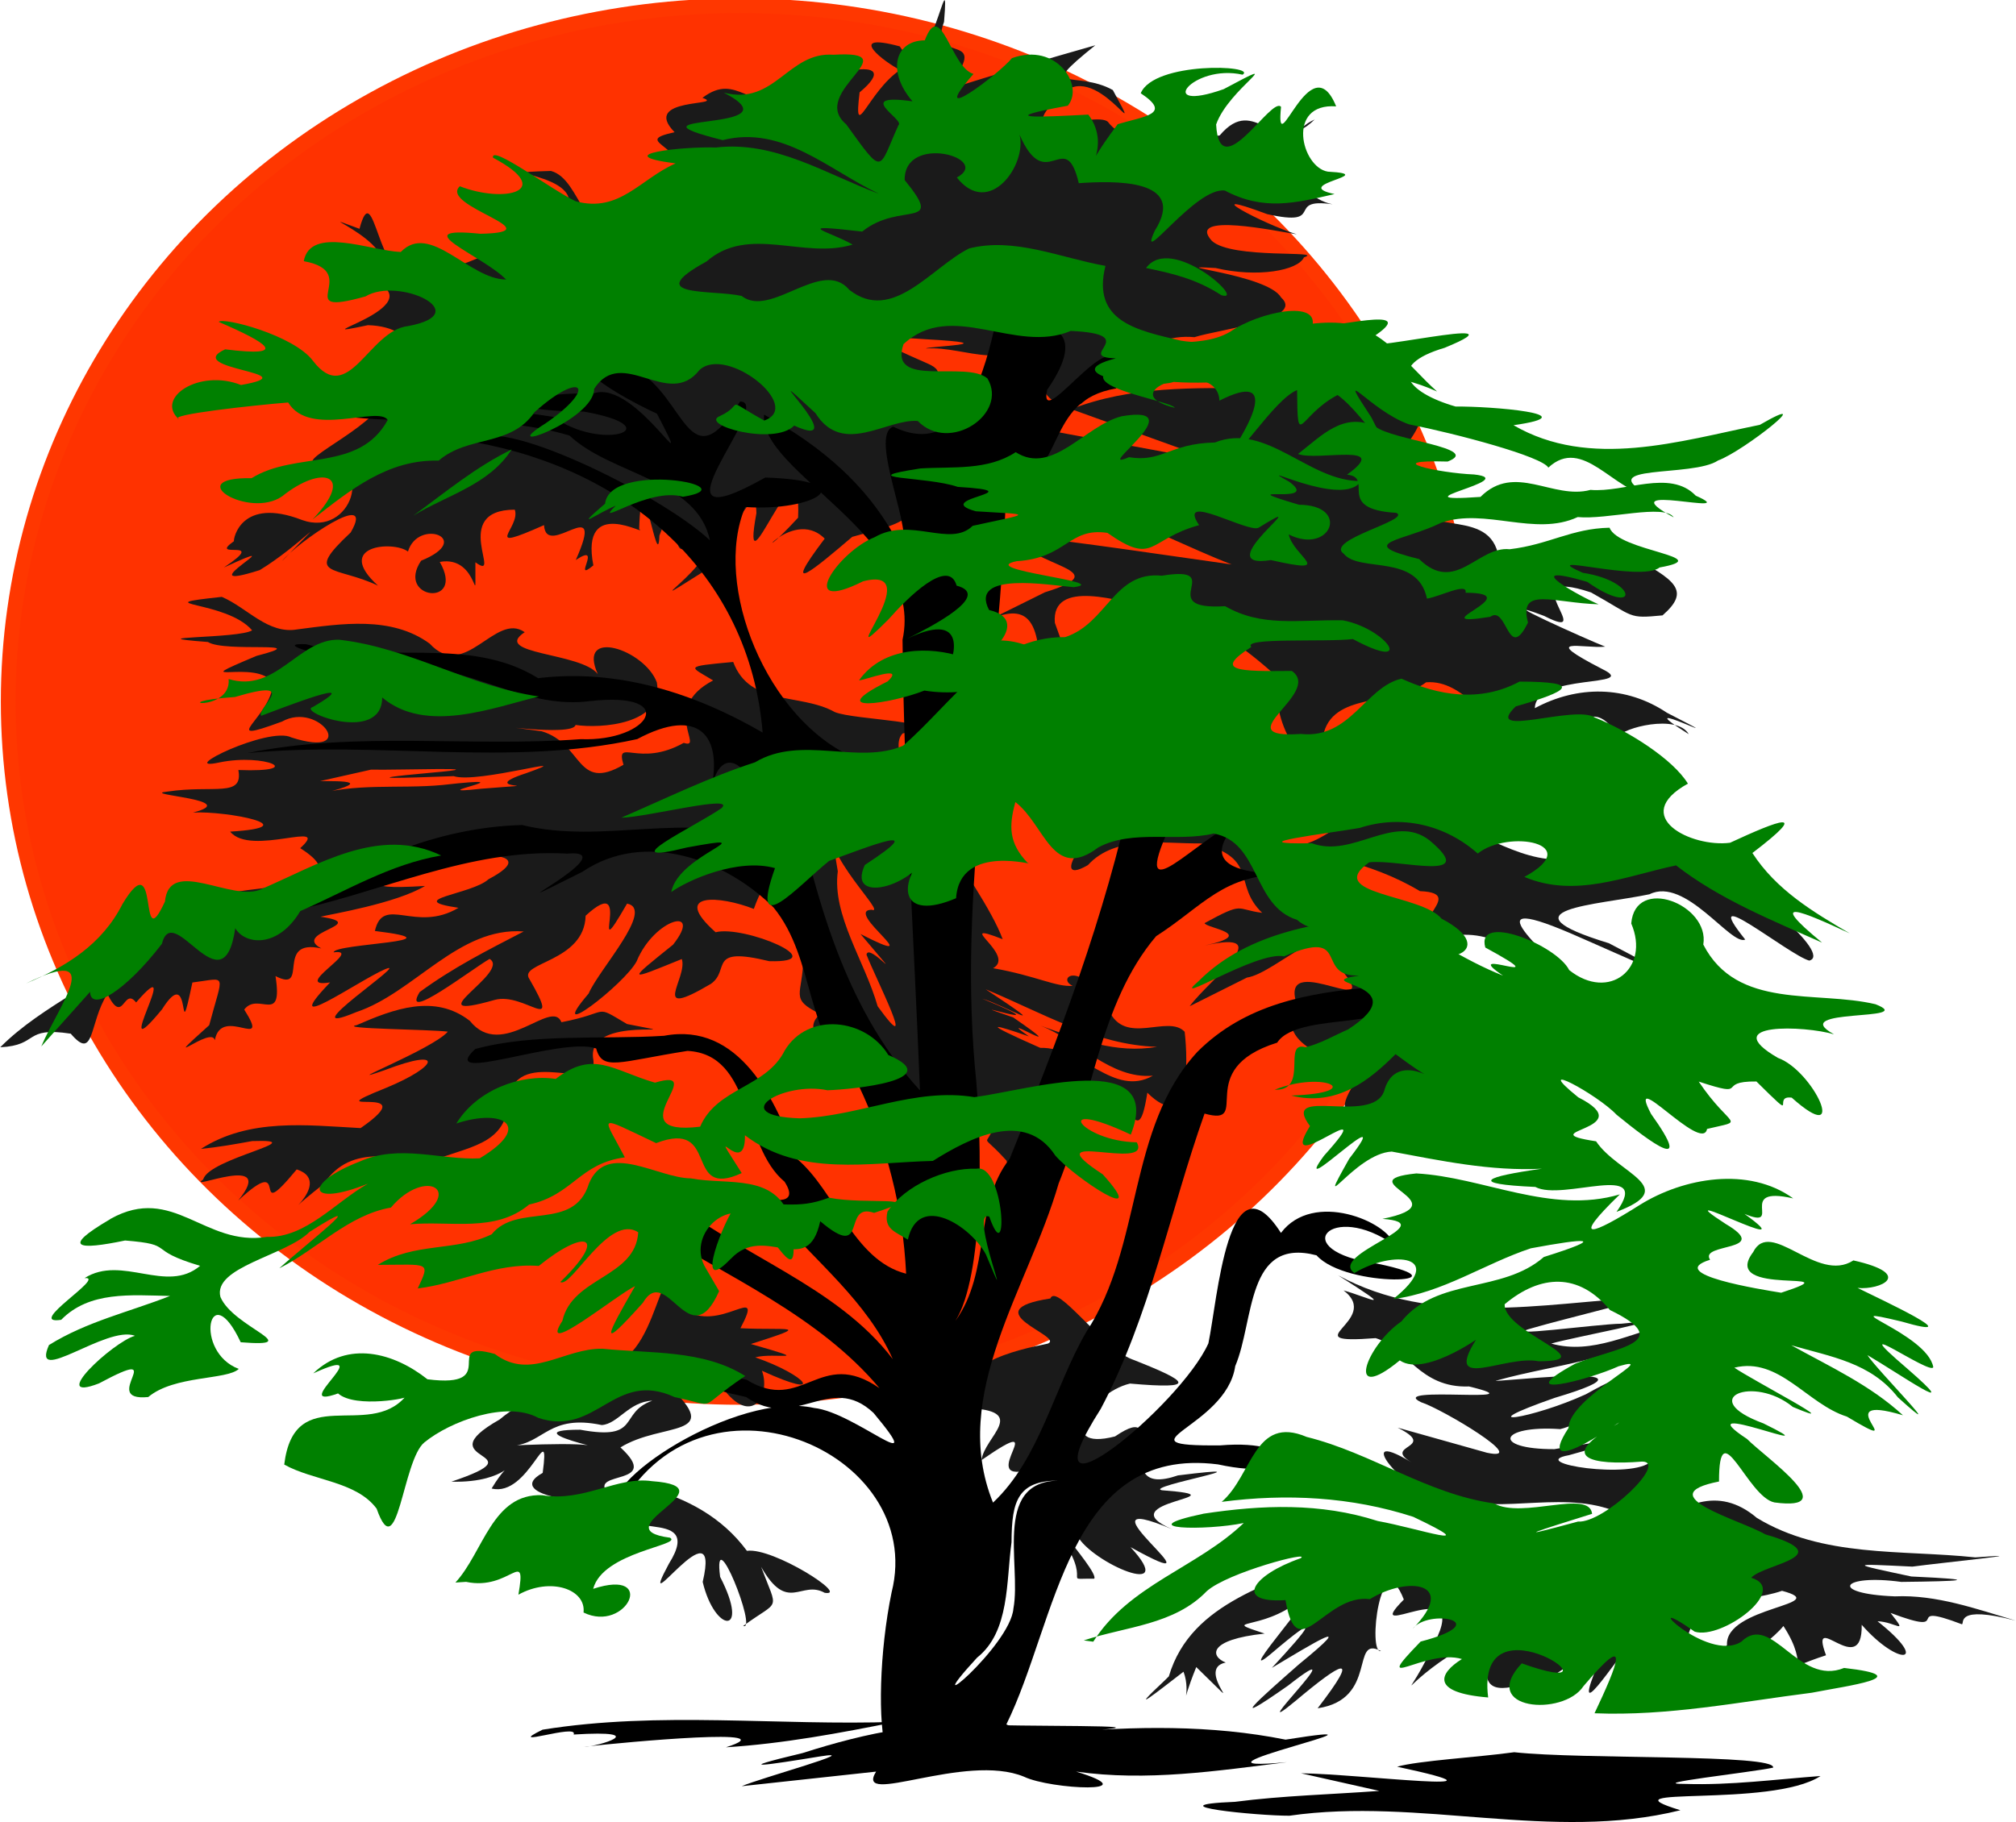
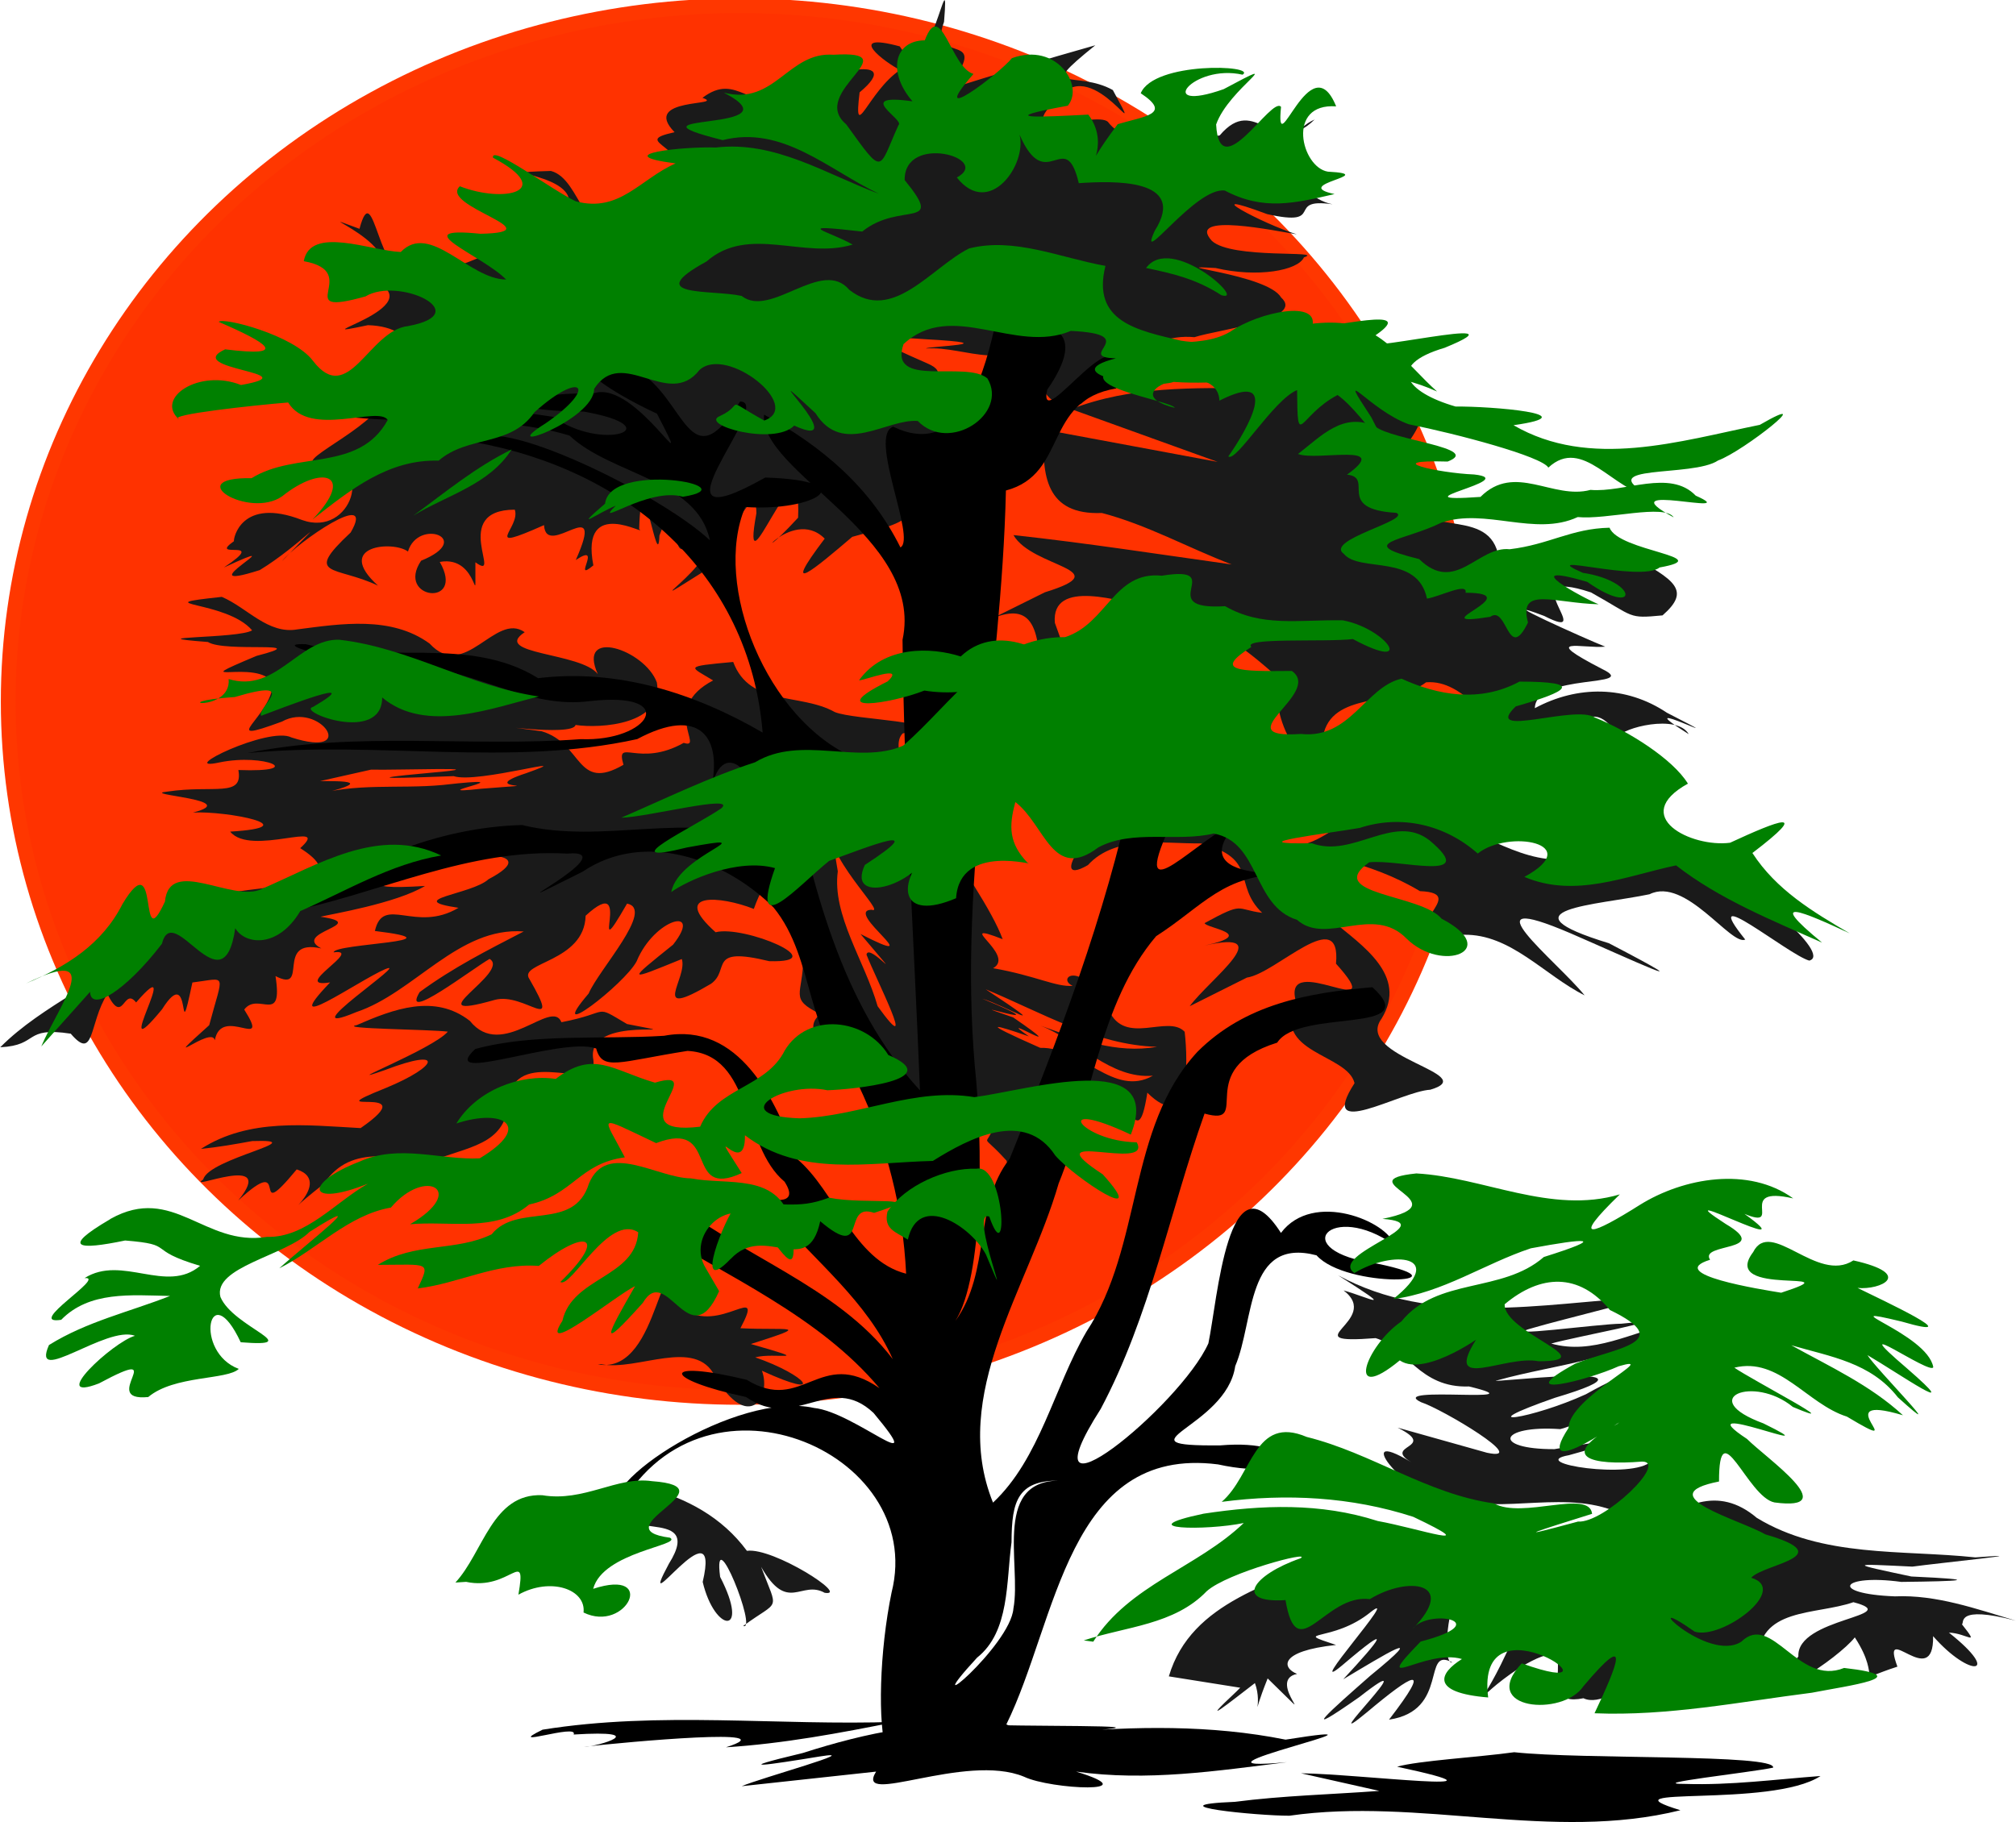
<svg xmlns="http://www.w3.org/2000/svg" width="683.564" height="618.064" version="1.0">
  <g>
    <title>Layer 1</title>
    <ellipse ry="236" rx="248" cy="237.936" cx="250.782" stroke-width="5" stroke="#ff3700" fill="#ff3200" id="svg_1" />
    <g id="layer1">
      <g id="g3341">
        <g transform="matrix(1.258 -0.08 0.08 1.258 -137.909 157.345)" fill="#1a1a1a" id="g3495">
          <g fill="#1a1a1a" id="g3473">
            <path d="m467.91,289.571c10.804,6.295 -4.604,4.306 3.131,9.56c-16.919,-11.827 -0.327,11.16 8.96,10.12c14.967,5.779 32.635,-0.72 47.003,7.594c4.239,-5.534 26.744,-22.324 8.43,-13.959c-5.014,4.767 -34.028,-1.623 -21.986,-2.994c19.809,-4.075 11.019,-3.467 -3.823,-1.868c-16.988,-1.029 -14.481,-7.465 1.91,-5.28c10.738,-1.713 34.194,-21.779 7.482,-8.919c-14.678,5.635 -33.036,7.295 -8.375,0.42c35.817,-8.229 -21.196,-4.848 -15.108,-5.684c16.143,-3.402 33.207,-3.225 47.632,-12.224c-10.852,1.606 -21.651,7.131 -32.577,3.283c5.776,-1.324 35.996,-4.873 19.133,-4.138c-5.909,-0.361 -34.987,1.802 -23.298,-0.476c6.086,-1.412 37.83,-7.11 29.593,-6.221c-27.489,-0.065 -56.929,4.272 -81.492,-11.136c15.621,11.334 7.968,6.515 1.227,4.158c10.141,8.819 -15.458,13.659 7.796,13.355c8.123,3.03 10.882,14.222 24.231,14.57c19.709,6.123 -22.307,-1.757 -13.164,3.398c5.567,2.174 28.652,18.025 16.858,14.709c-7.854,-2.756 -15.709,-5.512 -23.563,-8.268z" id="path3471" />
            <g fill="#1a1a1a" id="g3451">
-               <path d="m402.25,352.453c7.374,-20.109 30.161,-22.841 47.477,-30.305c27.415,5.338 55.704,3.914 82.959,-0.338c10.069,-6.625 20.128,-11.492 30.115,-1.875c16.979,11.858 38.322,10.986 57.973,14.335c19.401,-0.214 -10.396,0.912 -17.047,1.408c-16.768,-1.888 -17.032,-2.007 -0.457,2.633c19.768,2.173 13.13,2.119 -2.789,1.282c-16.091,-3.242 -19.818,1.936 -1.966,3.771c11.19,0.218 21.669,4.775 32.029,8.584c-16.105,-5.319 -13.736,-0.079 -14.505,0.06c-16.595,-7.551 -1.377,3.658 -18.971,-4.272c4.529,6.563 1.281,2.505 -3.638,2.015c13.7,12.328 4.927,12.678 -4.302,0.681c-0.71,15.162 -14.038,-5.682 -10.102,7.577c-12.624,3.193 -3.926,3.824 -10.937,-8.587c-4.508,5.158 -28.305,19.304 -15.469,4.141c0.081,-10.414 29.576,-8.952 15.697,-13.613c-10.389,2.899 -25.837,-0.365 -26.602,14.255c-6.771,8.158 -24.166,12.033 -13.752,-4.095c-5.838,5.923 -19.381,24.586 -9.978,5.696c3.493,-11.504 -15.668,9.88 -23.779,5.329c-15.759,2.19 4.27,-20.075 -16.652,-9.258c-14.17,8.127 -12.222,12.202 -3.398,-3.938c11.385,-19.082 -20.687,-0.434 -7.51,-12.102c-5.148,-16.105 -10.77,14.174 -7.031,13.442c-7.994,-4.938 -1.476,12.904 -17.969,14.285c12.977,-14.8 7.059,-11.838 -5.764,-2.386c-16.212,11.761 19.027,-18.477 -1.781,-4.209c-18.301,11.162 -7.618,2.889 3.257,-5.512c17.538,-12.555 4.076,-5.376 -7.309,0.481c10.852,-10.303 14.842,-14.879 -0.068,-3.745c-11.451,8.399 17.584,-19.981 8.618,-13.858c-10.76,7.732 -22.134,3.34 -9.894,8.266c-15.568,0.664 -14.944,5.243 -10.948,7.11c-8.944,1.197 7.022,17.267 -7.99,0.713c-5.811,12.188 -1.58,7.293 -3.497,1.032c-6.922,4.647 -16.833,11.583 -5.155,1.99l1.135,-0.993z" id="path3443" />
+               <path d="m402.25,352.453c7.374,-20.109 30.161,-22.841 47.477,-30.305c27.415,5.338 55.704,3.914 82.959,-0.338c10.069,-6.625 20.128,-11.492 30.115,-1.875c16.979,11.858 38.322,10.986 57.973,14.335c19.401,-0.214 -10.396,0.912 -17.047,1.408c-16.768,-1.888 -17.032,-2.007 -0.457,2.633c19.768,2.173 13.13,2.119 -2.789,1.282c-16.091,-3.242 -19.818,1.936 -1.966,3.771c11.19,0.218 21.669,4.775 32.029,8.584c-16.105,-5.319 -13.736,-0.079 -14.505,0.06c4.529,6.563 1.281,2.505 -3.638,2.015c13.7,12.328 4.927,12.678 -4.302,0.681c-0.71,15.162 -14.038,-5.682 -10.102,7.577c-12.624,3.193 -3.926,3.824 -10.937,-8.587c-4.508,5.158 -28.305,19.304 -15.469,4.141c0.081,-10.414 29.576,-8.952 15.697,-13.613c-10.389,2.899 -25.837,-0.365 -26.602,14.255c-6.771,8.158 -24.166,12.033 -13.752,-4.095c-5.838,5.923 -19.381,24.586 -9.978,5.696c3.493,-11.504 -15.668,9.88 -23.779,5.329c-15.759,2.19 4.27,-20.075 -16.652,-9.258c-14.17,8.127 -12.222,12.202 -3.398,-3.938c11.385,-19.082 -20.687,-0.434 -7.51,-12.102c-5.148,-16.105 -10.77,14.174 -7.031,13.442c-7.994,-4.938 -1.476,12.904 -17.969,14.285c12.977,-14.8 7.059,-11.838 -5.764,-2.386c-16.212,11.761 19.027,-18.477 -1.781,-4.209c-18.301,11.162 -7.618,2.889 3.257,-5.512c17.538,-12.555 4.076,-5.376 -7.309,0.481c10.852,-10.303 14.842,-14.879 -0.068,-3.745c-11.451,8.399 17.584,-19.981 8.618,-13.858c-10.76,7.732 -22.134,3.34 -9.894,8.266c-15.568,0.664 -14.944,5.243 -10.948,7.11c-8.944,1.197 7.022,17.267 -7.99,0.713c-5.811,12.188 -1.58,7.293 -3.497,1.032c-6.922,4.647 -16.833,11.583 -5.155,1.99l1.135,-0.993z" id="path3443" />
              <g fill="#1a1a1a" id="g3427">
                <g fill="#1a1a1a" id="g3410">
                  <path d="m419.292,172.863c5.933,-7.011 25.4,-19.321 4.999,-16.022c14.781,-2.231 0.572,-4.65 0.422,-6.048c11.168,-5.169 8.375,-3.156 15.628,-1.766c-7.516,-8.162 0.235,-14.567 -15.315,-19.698c-10.02,-0.501 -22.664,-3.799 -30.645,3.904c-12.769,6.361 4.687,-15.982 13.324,-12.771c10.126,-5.143 22.639,2.047 30.898,6.95c2.963,11.526 9.998,19.416 20.372,24.882c7.639,7.22 19.469,16.016 11.601,27.196c-8.184,9.79 26.28,16.616 11.875,19.904c-7.929,-0.082 -31.457,12.126 -20.218,-3.057c-1.421,-8.094 -21.837,-9.333 -14.379,-23.099c-2.823,-14.102 25.518,8.521 11.438,-9.303c2.527,-16.044 -16.17,1.583 -24.157,2.22c-5.281,2.236 -10.562,4.472 -15.843,6.708z" id="path3408" />
                  <g fill="#1a1a1a" id="g3397">
                    <g fill="#1a1a1a" id="g3386">
                      <path d="m366.389,68.095c13.402,-6.54 18.637,-5.102 18.478,9.386c12.952,16.649 8.292,2.388 4.774,-9.867c-0.266,-12.136 18.188,-4.543 25.634,-2.569c13.494,2.582 24.633,12.023 33.947,21.738c-4.637,7.927 6.041,31.586 10.453,15.927c3.05,-12.07 19.69,-6.807 28.608,-12.785c10.436,-0.19 16.185,13.341 23.708,16.406c12.885,6.921 18.956,-13.958 26.94,1.503c1.216,-2.293 16.156,-5.221 18.972,0.503c-18.096,-13.062 16.242,6.809 -5.493,-6.129c-10.496,-8.037 -23.538,-8.909 -35.375,-3.478c0.822,-9.541 28.947,-3.608 18.776,-9.346c-16.758,-10.05 -4.85,-5.784 1.168,-5.972c-5.246,-2.455 -30.946,-16.118 -15.854,-9.288c14.456,8.585 -8.781,-14.261 12.95,-5.524c11.475,7.381 9.306,7.685 18.823,7.391c8.076,-6.207 4.119,-9.217 -7.951,-16.793c-10.718,-7.11 -24.977,1.237 -35.187,-2.701c-2.386,-13.206 -22.531,-4.509 -21.647,-18.202c-13.474,-9.713 14.475,-18.586 -2.692,-24.922c-10.117,-8.207 -25.241,-2.739 -37.512,-5.276c-16.879,-1.2 -33.786,-2.782 -50.205,2.419c12.795,5.556 25.591,11.112 38.386,16.668c-15.321,-3.873 -30.641,-7.745 -45.962,-11.617c-1.643,12.336 -0.992,23.019 14.011,23.358c11.91,3.929 22.585,10.841 33.971,16.038c-19.341,-3.974 -38.625,-8.24 -58.084,-11.617c4.484,9.139 27.894,10.989 7.463,15.9c-7.033,2.95 -14.066,5.899 -21.1,8.849z" id="path3384" />
                      <g fill="#1a1a1a" id="g3377">
                        <g fill="#1a1a1a" id="g3301">
                          <path d="m166.444,46.425c-21.643,0.964 1.187,0.925 7.583,9.504c-3.701,2.063 -32.399,-0.485 -12.07,2.374c4.416,3.222 29.319,1.393 12.821,4.56c-21.137,7.362 0.445,0.525 3.929,7.627c-0.864,9.089 -16.793,15.963 1.766,10.452c10.478,-5.005 20.236,11.479 2.278,4.421c-5.835,-3.501 -32.166,7.375 -19.738,5.476c12.286,-1.746 23.579,4.269 4.932,2.359c0.903,7.59 -6.857,3.501 -19.421,4.586c-8.035,0.279 20.39,3.432 6.528,6.059c9.179,0.104 30.807,5.826 9.644,5.763c5.048,7.194 27.698,-1.716 18.521,5.634c10.879,7.915 1.641,9.473 -12.631,10.234c-11.356,0.603 -22.235,2.392 -30.281,11.193c-12.16,11.31 -28.72,16.015 -41.018,26.915c10.607,0.152 6.424,-5.212 19.155,-2.448c5.995,7.972 5.006,-2.434 10.502,-10.052c3.842,9.022 4.406,-1.755 7.582,2.782c14.525,-14.766 -9.194,19.399 6.843,2.287c9.217,-12.807 3.086,13.082 8.606,-6.683c9.555,-0.56 8.524,-2.426 3.785,11.752c-15.455,12.204 0.778,-0.059 1.245,4.143c2.376,-9.478 15.027,4.354 8.424,-7.742c4.077,-4.702 10.221,5.052 8.965,-8.456c8.953,5.359 0.301,-10.251 12.768,-6.646c-7.933,-4.876 13.974,-5.633 0.316,-8.521c2.939,-0.515 20.476,-2.281 28.591,-6.479c-20.056,-0.029 -11.717,-2.552 2.895,-5.626c7.045,-2.822 30.54,-2.387 14.261,4.907c-4.705,3.823 -23.566,3.953 -8.537,7.157c-12.01,6.165 -19.985,-4.855 -22.844,4.793c23.953,4.476 -11.196,2.598 -11.441,5.036c8.47,-0.573 -12.556,9.037 -1.459,8.014c-15.408,14.171 7.571,0.043 14.984,-2.609c7.916,-2.703 -27.68,17.647 -8.489,11.032c15.933,-4.199 28.949,-21.249 46.348,-18.798c-10.054,4.432 -19.458,8.417 -28.974,14.503c-5.703,8.262 14.552,-5.372 19.349,-7.721c5.707,3.924 -21.927,16.006 0.688,11.093c8.122,-1.665 17.587,11.093 9.656,-5c-2.861,-4.703 15.059,-3.572 16.171,-16.05c14.405,-11.63 -1.08,16.172 11.329,-2.543c7.444,1.934 -8.681,17.186 -11.85,23.494c-13.07,13.449 9.872,-1.907 13.438,-7.846c5.546,-11.32 18.956,-13.757 10.064,-3.836c-13.131,9.259 -12.994,9.054 2.098,4.005c1.373,5.189 -10.06,16.021 7.387,7.159c5.584,-3.414 -0.501,-10.244 16.045,-5.092c17.52,1.628 -6.141,-10.168 -13.902,-8.682c-11.513,-11.621 1.788,-9.765 10.658,-5.609c8.013,-18.676 8.891,5.768 12.417,14.205c-0.701,9.704 -4.612,10.477 3.605,15.12c-8.84,6.963 13.275,14.321 16.673,22.775c6.119,13.449 18.828,5.425 29.615,3.663c-2.672,15.978 -7.194,5.591 1.194,16.09c1.258,6.57 12.006,-14.414 22.766,-11.98c11.493,-11.456 11.881,15.699 16.23,-3.81c10.761,12.09 11.462,-7.513 11.062,-15.719c-4.217,-5.079 -16.281,2.953 -20,-7.125c-6.644,-14.519 -13.67,-9.376 -9.263,-7.129c-4.483,0.112 -9.778,-3.36 -21.081,-6.09c6.605,-3.165 -10.483,-13.909 3.063,-7.625c-4.631,-15.71 -30.721,-50.392 -23.331,-56.952c14.418,-2.305 -12.839,-4.392 -17.852,-6.902c-8.874,-5.75 -22.728,-2.937 -26.418,-15.188c-13.74,0.386 -11.624,0.44 -5.704,4.623c-14.764,6.537 -3.313,18.515 -8.962,16.257c-12.563,6.044 -18.249,-2.753 -16.544,4.859c-13.218,6.58 -10.454,-6.359 -21.372,-10.392c-19.471,-3.953 8.401,2.262 9.183,-1.124c6.623,1.442 23.785,1.384 22.557,-10.028c-2.722,-9.085 -20.588,-16.194 -15.713,-3.246c-4.092,-6.123 -28.353,-7.079 -18.907,-12.5c-7.514,-6.062 -16.916,12.323 -25.718,1.437c-9.846,-8.181 -23.477,-6.828 -35.183,-6.078c-8.042,0.94 -13.183,-6.709 -19.817,-10.016zm37.125,48.938c6.92,0.629 35.962,1.388 15.779,1.859c-21.592,0.591 -6.745,0.938 6.298,1.297c6.108,2.542 35.626,-4.15 19.46,0.457c-14.978,3.865 9.675,3.093 -12.302,3.394c-18.132,0.85 15.563,-2.93 -10.377,-1.663c-11.829,0.349 -23.564,-2.199 -35.265,0.718c18.586,-3.024 8.109,-3.49 2.511,-3.852c4.632,-0.737 9.264,-1.474 13.896,-2.21zm122.156,21.437c-2.622,9.179 14.223,26.488 9.777,24.726c-7.628,-0.18 15.531,17.533 -3.34,6.337c12.844,17.371 2.045,2.08 1.249,5.63c1.988,6.405 12.479,30.474 2.109,14.045c-2.695,-12.384 -10.714,-25.221 -8.388,-36.911c-0.469,-4.609 -0.938,-9.218 -1.407,-13.827zm39.094,48.032c14.468,7.11 28.639,16.877 45,18.375c-11.105,1.227 -20.957,-3.371 -30.875,-7.657c9.919,4.608 17.839,15.599 29.281,15.344c-10.88,5.302 -18.497,-8.984 -29.76,-9.4c-17.125,-8.899 -11.317,-6.836 -2.861,-3.274c-10.083,-8.115 13.225,8.114 -3.889,-5.365c-18.21,-7.57 15.838,6.11 -7.994,-5.569c6.204,2.334 19.779,11.703 1.098,-2.454z" id="path3266" />
-                           <path d="m255.287,262.3c-10.776,1.551 -21.043,4.352 -28.298,9.755c-21.349,10.355 11.33,9.125 -14.014,15.87c16.118,1.492 17.356,-7.124 10.686,2.521c9.865,3.163 17.051,-19.041 13.979,-3.322c-12.138,5.713 16.332,10.626 17.057,6.499c-4.687,-6.481 14.996,-0.775 4.247,-12.01c11.69,-6.231 28.196,-0.55 14.034,-15.69c-3.594,-5.084 -12.202,-2.119 -17.691,-3.623zm13,7.313c-9.397,2.677 -3.497,10.663 -19.843,6.562c-21.256,-1.344 19.328,9.322 1.906,4.313c-6.153,-1.353 -32.031,-1.379 -20.428,-1.126c8.621,-0.137 10.366,-7.974 24.385,-4.072c4.399,-0.014 7.665,-5.823 13.98,-5.677z" id="path3277" />
                          <path d="m151.435,194.292c13.52,-7.489 28.665,-4.565 43.214,-2.857c18.961,-11.401 -13.548,-3.429 7.5,-10.357c14.557,-4.952 16.491,-9.939 0.057,-4.823c-14.795,4.118 13.256,-4.784 17.5,-9.23c-4.902,-0.935 -29.657,-2.641 -24.371,-3.298c10.209,-3.704 21.493,-7.177 30.473,0.788c7.937,11.365 22.385,-4.834 24.555,1.92c13.733,-1.736 8.663,-4.46 17.566,1.602c20.573,5.43 -11.431,-3.901 -9.625,9.152c0.497,9.463 -19.252,-5.015 -23.329,8.174c-0.953,12.309 -9.556,12.589 -20.537,15.699c-10.257,-0.143 -22.343,-6.195 -30.61,4.717c-18.135,12.468 4.082,0.082 -7.036,-4.344c-14.362,15.267 -0.403,-5.598 -16.223,7.343c11.686,-12.59 -14.314,-3.103 -9.048,-6.24c1.789,-5.596 30.797,-8.964 13.793,-9.471c-4.616,0.549 -9.231,1.061 -13.879,1.225z" id="path3264" />
                        </g>
                        <path d="m297.863,-53.922c3.026,-13.367 -14.788,-14.685 -1.922,-16.693c-8.708,-10.076 14.57,-6.026 8.061,-8.751c10.024,-6.65 12.283,5.321 24.582,1.119c5.932,-5.692 31.783,-10.233 17.702,0.092c-2.622,14.101 2.253,-0.067 11.253,-5.328c-3.84,-2.149 -14.419,-11.317 0.314,-6.331c7.255,13.474 15.222,-25.856 12.302,-5.834c-5.41,12.071 13.967,2.232 -0.743,18.356c12.92,-3.226 27.362,-6.557 40.951,-9.485c-17.315,12.256 -5.465,6.22 3.942,12.327c8.542,18.453 -4.518,-9.816 -14.336,0.852c-15.071,12.048 9.423,4.393 12.464,7.592c5.374,8.182 20.416,6.3 29.774,5.569c10.527,-10.94 13.981,7.518 25.764,-2.656c-11.406,4.212 -7.317,20.187 3.361,23.068c-12.851,-2.696 -1.822,6.155 -17.699,1.534c-19.43,-8.685 -1.336,2.576 7.587,5.914c-5.083,-1.111 -29.557,-7.981 -22.912,0.309c5.058,5.347 30.583,4.424 24.438,6.009c-1.818,3.416 -12.773,4.723 -23.878,1.355c-15.55,-1.898 13.878,2.55 17.031,8.986c6.287,6.408 -17.111,7.511 -23.914,9.217c-13.454,-2.087 -21.812,8.804 -31.622,15.996c-16.424,2.085 -8.321,-18.914 -11.611,-21.86c-5.924,13.495 -18.259,4.237 -28.981,4.321c-0.051,-0.579 22.862,0.232 -0.003,-2.493c-17.526,-2.386 -12.845,-0.211 0.01,6.489c11.631,5.809 -17.422,9.07 -21.184,1.529c-11.908,-8.297 -20.203,-13.04 -7.734,2.644c3.694,14.487 18.991,5.481 28.96,8.862c20.518,7.102 -3.327,7.747 -7.698,14.467c7.467,14.961 -3.865,15.228 -15.408,17.822c-10.475,7.829 -20.794,15.504 -7.422,0.005c-8.558,-9.747 -22.949,9.367 -6.786,-6.072c2.689,-24.641 -17.319,22.895 -11.114,-1.921c0.664,-11.445 -10.323,12.714 -16.206,15.331c-22.168,12.104 12.043,-6.546 -0.8,-9.908c-9.513,12.668 -0.854,-20.273 -9.413,-1.058c-1.097,11.227 -3.346,-23.321 -5.324,-2.131c2.551,2.492 -15.392,-10.248 -12.917,8.993c-6.298,4.636 3.224,-6.277 -4.625,-1.739c9.605,-18.368 -7.998,-0.373 -7.93,-9.914c-17.841,6.605 -6.181,0.267 -7.59,-4.65c-17.626,-1.065 -4.22,19.475 -11.468,13.456c-1.061,14.955 1.408,-1.982 -9.561,-0.705c6.284,12.811 -12.601,9.285 -4.984,-0.645c14.82,-4.92 -0.037,-11.623 -3.372,-2.685c-3.786,-3.254 -19.881,-2.902 -8.625,8.648c-11.057,-6.171 -20.149,-3.453 -6.428,-14.741c7.879,-11.775 -14.815,1.926 -18.929,6.526c16.078,-14.643 4.988,-3.777 -6.117,2.015c-21.542,5.403 12.273,-9.748 -9.597,-1.3c13.07,-7.535 -4.501,-2.168 3.158,-6.901c-0.165,-0.618 2.668,-11.902 18.628,-4.528c13.208,5.75 20.671,-14.885 6.25,-14.827c-10.373,-0.081 15.396,-8.709 17.671,-16.416c11.231,-7.274 11.552,-18.562 -2.894,-19.942c-20.823,3.037 18.683,-3.811 2.14,-11.78c12.749,-7.97 -19.773,-21.786 -2.761,-14.239c4.94,-14.613 3.807,15.535 14,13.633c13.477,-0.631 25.918,-7.678 38.808,-11.429c15.824,-13.142 -22.279,-15.209 -0.428,-14.471c8.205,2.732 7.42,21.361 21.142,19.471c5.874,-2.794 12.218,-4.307 14.643,-11.071z" id="path3375" />
                      </g>
                    </g>
                    <path d="m254.292,258.935c17.391,4.253 18.8,-38.438 23.958,-13.454c9.128,7.701 22.633,-6.397 14.936,6.18c12.989,1.458 19.671,0.101 2.534,4.417c17.498,6.237 6.086,2.549 0.948,3.659c13.446,5.58 18.653,12.915 1.565,3.7c2.198,7.267 -4.671,16.436 -12.68,0.719c-4.512,-10.95 -20.769,-2.636 -30.381,-5.221l-0.88,0z" id="path3395" />
                  </g>
                </g>
                <path d="m265.374,292.854c10.543,3.599 19.616,9.174 25.759,18.688c7.124,-0.535 27.012,14.118 20.161,12.599c-6.122,-3.934 -10.253,5.014 -16.625,-8.054c3.866,12.67 4.555,8.893 -5.81,15.564c3.844,1.856 -6.409,-29.565 -5.366,-13.579c7.18,16.339 -2.348,15.127 -4.766,1.068c6.705,-22.023 -19.514,11.786 -8.757,-5.467c11.742,-16.253 -19.439,-4.872 -5.703,-18.806l0.889,-1.617l0.218,-0.396z" id="path3423" />
-                 <path d="m352.5,276.944c-3.566,-12.085 14.203,-14.707 22.963,-15.91c4.723,-1.647 -19.899,-10.171 1.436,-12.073c1.938,-4.158 13.054,14.071 20.735,17.654c15.276,7.134 17.518,9.342 -0.819,6.552c-10.923,1.904 -21.41,17.106 -4.907,13.935c16.532,-9.733 -3.759,17.042 16.228,11.542c28.081,-1.676 -9.417,2.374 -4.591,3.71c23.309,3.282 -15.459,1.862 2.24,10.703c-28.319,-14.116 15.742,21.527 -11.616,4.04c12.36,15.191 -10.709,3.562 -14.089,-3.977c-16.047,-15.655 5.473,9.74 3.811,11.824c-9.492,-0.696 0.319,1.843 -8.992,-12.974c-11.767,-12.629 24.189,-19.587 -6.903,-17.33c-14.577,2.897 8.577,-16.044 -12.337,-3.457c1.167,-6.29 13.912,-12.5 -3.159,-14.239z" id="path3425" />
              </g>
            </g>
          </g>
          <path d="m440.13,130.219c15.05,3.47 30.117,6.832 42.934,15.679c14.883,1.504 -11.385,11.021 10.996,12.459c12.61,0.521 21.033,12.299 31.428,18.329c-6.874,-9.698 -31.018,-31.217 -2.628,-16.857c14.918,7.627 37.945,20.186 10.047,3.283c-29.218,-11.016 -2.471,-10.414 11.741,-12.462c9.931,-4.18 21.007,15.344 24.917,13.804c-12.097,-17.134 11.353,4.851 16.817,6.739c6.414,-1.178 -14.903,-21.643 -25.651,-26.642c-11.75,-6.684 -27.226,-2.063 -40.48,-4.802c-13.399,-1.172 -23.648,-12.72 -37.533,-13.722c-12.186,-8.759 -19.664,3.213 -30.101,5.363c-4.162,-0.39 -8.324,-0.781 -12.487,-1.171z" id="path3493" />
        </g>
        <g transform="matrix(1.258 -0.08 0.08 1.258 -137.909 157.345)" fill="#000000" id="g3529">
          <g fill="#000000" id="g3523">
            <path d="m353.935,362.506c19.758,1.704 52.831,3.224 17.937,3.213c20.134,-0.485 40.825,0.405 60.634,5.716c38.142,-3.594 -34.578,7.105 0,6.071c-18.985,1.153 -37.989,2.827 -56.786,-1.071c19.328,7.266 -7.061,4.406 -14.046,0.494c-15.404,-7.593 -46.274,5.466 -39.637,-3.901c-12.106,0.54 -24.211,1.081 -36.317,1.621c5.203,-1.872 33.949,-7.835 21.633,-6.664c-14.352,1.418 -25.092,2.323 -4.666,-1.205c17.505,-4.399 35.106,-6.999 53.033,-3.56l-1.711,-0.684l-0.074,-0.03z" id="path3521" />
            <path d="m233.22,356.078c31.794,-3.062 63.252,3.019 95,3.928c-15.297,2.064 -30.609,3.938 -46.071,3.929c17.563,-4.361 -26.127,-3.145 -38.126,-2.561c3.735,0.232 19.056,-3.416 -2.544,-3.466c1.651,-3.022 -19.412,2.767 -8.259,-1.83z" id="path3519" />
          </g>
          <path d="m436.09,380.737c15.026,1.096 61.434,9.9 25.9,-0.132c5.827,-1.266 21.914,-1.152 31.679,-1.888c18.164,3.163 70.242,4.891 69.241,8.56c-6.245,0.935 -35.165,2.187 -23.819,2.876c12.112,1.159 24.263,0.31 36.4,0.18c-13.8,7.867 -60.051,-1.428 -38.195,6.795c-35.011,6.382 -69.829,-8.005 -105.057,-5.2c-8.457,-0.504 -37.153,-5.174 -14.395,-4.659c12.968,-0.851 25.969,-0.329 38.954,-0.471c-6.903,-2.02 -13.805,-4.041 -20.708,-6.061z" id="path3527" />
        </g>
        <path d="m336.999,112.067c-4.009,17.243 -12.015,43.307 -34.157,32.644c-8.598,3.022 7.988,38.002 2.466,40.95c-10.096,-20.345 -26.579,-34.281 -46.229,-45.037c-1.945,19.391 54.544,41.232 46.942,76.365c0.53,51.016 3.916,101.89 5.912,152.81c-26.947,-29.185 -36.544,-69.918 -44.512,-107.853c12.058,0.731 48.604,13.458 22.344,-4.933c-29.707,-12.745 -48.274,-58.6 -37.08,-85.061c23.317,1.659 40.818,-8.852 6.802,-9.999c-43.192,24.328 3.583,-25.812 -8.547,-25.769c-17.603,27.963 -18.363,-1.832 -35.607,-10.88c-31.01,-7.029 -10.013,6.934 7.419,15.003c14.37,27.634 -7.034,-11.527 -21.209,-6.96c-27.463,-0.005 -35.447,5.905 -3.543,6.255c29.98,5.318 6.261,13.809 -10.36,1.781c-28.522,-4.448 -57.8,-4.593 -86.604,-3.148c30.177,8.21 62.661,0.592 92.074,9.489c14.165,13.402 43.233,14.766 47.599,35.514c-16.855,-15.842 -73.839,-43.506 -79.764,-33.257c51.27,9.173 93.194,44.12 97.645,98.474c-23.028,-13.358 -49.113,-21.725 -76.131,-18.45c-23.48,-14.604 -52.692,-4.515 -78.737,-11.524c-16.787,-0.603 27.556,9.774 38.05,7.774c20.086,1.168 37.364,14.311 58.379,11.515c30.538,-3.373 20.121,13.844 -3.238,12.919c-37.583,2.794 -76.081,-2.824 -113.021,4.725c43.891,-4.267 89.163,4.792 132.178,-4.749c21.013,-11.233 29.171,-1.032 24.939,17.495c4.172,-20.413 18.001,-4.712 18.959,16.878c-26.861,-10.101 -55.37,1.54 -82.948,-5.228c-29.09,0.809 -56.736,12.758 -80.101,29.643c32.031,-6.469 61.856,-21.836 95.375,-19.943c21.715,-1.902 -34.005,25.733 5.193,6.165c21.185,-14.331 48.51,-4.102 64.811,12.113c14.471,17.681 10.358,44.16 28.754,60.141c9.639,20.325 15.085,41.515 16.189,64.061c-17.962,-4.601 -23.86,-27.968 -37.112,-39.041c-6.964,-20.045 -19.57,-46.48 -44.955,-41.654c-21.04,1.326 -44.32,-0.897 -64.041,4.485c-13.396,12.608 29.385,-4.371 41.011,-0.182c2.121,7.81 7.678,4.475 30.986,0.82c22.195,1.206 18.248,32.165 32.892,44.364c11.138,17.297 -41.819,-9.16 -3.126,11.054c13.64,16.052 31.107,29.498 39.833,49.138c-19.114,-25.101 -52.117,-35.067 -76.249,-55.061c-20.425,-18.932 -31.357,-3.15 -6.69,10.241c26.863,16.852 57.822,30.077 78.432,54.659c-20.287,-14.089 -26.081,8.821 -44.994,-2.832c-29.432,-7.128 -29.039,-0.329 -0.235,5.833c16.765,11.785 28.348,-8.58 43.206,5.395c19.472,23.356 -6.39,-0.311 -20.208,-1.694c-26.013,-5.858 -74.947,25.926 -66.923,35.726c27.913,-54.337 105.426,-21.213 93.243,26.863c-4.082,19.782 -4.814,44.501 -1.665,54.344c13.161,-7.355 80.487,9.617 40.586,-9.609c17.239,-34.967 20.675,-94.687 71.737,-88.181c29.015,6.313 28.901,-8.836 0.771,-6.445c-36.366,0.3 2.064,-5.853 5.094,-26.887c6.573,-15.454 3.567,-43.871 27.571,-37.575c10.227,11.449 52.526,9.396 20.675,2.842c-31.475,-4.385 -15.637,-21.581 5.695,-6.31c-2.057,-7.904 -27.468,-18.716 -38.439,-4.134c-17.858,-27.866 -21.536,22.962 -24.598,37.447c-9.488,21.286 -64.439,65.964 -36.5,22.223c16.73,-31.483 23.349,-66.754 35.194,-100.141c16.673,4.679 -4.48,-14.959 24.629,-24.056c7.515,-11.759 50.179,-2.522 32.29,-18.797c-21.952,1.891 -43.126,5.716 -59.332,21.902c-23.931,25.927 -18.422,65.724 -37.637,94.928c-11.005,18.925 -15.762,43.034 -31.676,57.967c-14.846,-36.651 12.014,-72.796 22.251,-108.231c11.196,-27.59 13.691,-61.093 33.064,-83.887c15.943,-10.197 22.932,-21.313 44.33,-20.88c17.822,-2.41 -40.3,6.303 -16.035,-18.264c-13.505,5.014 -37.913,33.283 -23.758,2.164c20.603,-19.338 -5.443,-39.077 -12.58,-13.232c-9.195,43.237 -25.039,84.88 -41.628,125.725c-12.375,15.718 -6.232,38.16 -18.41,54.992c9.475,-14.895 9.423,-59.869 6.595,-86.414c-5.653,-65.489 9.061,-129.967 10.546,-195.236c21.106,-5.604 12.587,-30.483 37.399,-34.618c5.095,-31.872 -26.93,17.224 -23.422,0.468c14.23,-20.427 1.978,-25.013 -18.059,-20.142zm24.323,390.142c-25.419,-1.63 -14.859,28.252 -17.703,43.333c-0.98,12.727 -34.229,40.441 -12.303,16.638c11.1,-8.804 9.823,-25.783 11.66,-39.112c0.075,-14.135 1.936,-21.706 18.346,-20.859z" id="path2238" />
        <g transform="matrix(1.258 -0.08 0.08 1.258 -137.909 157.345)" fill="#008000" id="g3334">
          <path d="m420.18,-26.102c7.419,-8.872 26.742,11.229 19.749,8.582c-6.436,-4.763 -12.622,-6.643 -19.749,-8.582z" id="path3248" />
          <g fill="#008000" id="g3313">
            <path d="m437.605,10.769c17.239,-7.425 7.178,7.999 1.438,15.133c1.999,1.804 13.113,-14.459 19.598,-16.649c-0.882,16.558 -0.145,6.91 10.784,2.021c7.194,5.783 17.156,26.007 8.69,6.586c-9.12,-15.97 -0.365,-1.905 9.956,2.493c12.663,3.363 35.152,10.891 36.696,14.01c9.777,-7.994 17.129,7.534 26.733,9.236c-15.465,-9.612 11.841,-4.077 18.951,-8.254c7.092,-2.087 28.885,-17.323 11.81,-8.856c-21.835,3.001 -46.375,9.101 -66.117,-4.104c20.742,-1.624 -5.849,-5.529 -15.217,-5.999c-13.018,-4.658 -18.319,-12.255 -1.943,-15.968c24.752,-8.361 -27.694,1.038 -20.892,-3.115c16.853,-8.944 -5.919,-4.561 -14.39,-4.627c2.894,-7.434 -13.859,-5.143 -22.063,-0.21c-9.494,4.775 -20.626,-1.494 -28.923,6.878c-18.437,4.26 11.969,10.46 12.798,12.606c-17.885,-5.74 12.479,-13.115 12.091,-1.181z" id="path3254" />
            <g fill="#008000" id="g3282">
-               <path d="m168.399,280.479c4.132,-22.105 22.903,-5.162 33.68,-16.15c1.892,0.319 -13.538,2.435 -18.022,-2.032c-14.349,4.121 12.986,-13.156 -6.314,-5.809c9.791,-8.309 21.938,-4.239 30.557,3.536c20.114,3.89 3.991,-10.742 18.514,-5.649c9.225,7.895 18.612,-0.42 29.005,0.435c12.727,2.122 27.022,1.932 37.839,9.759c-14.431,8.334 -6.986,7.858 -19.315,4.458c-15.773,-8.498 -21.619,9.466 -36.944,3.254c-8.192,-5.203 -23.646,-0.633 -30.989,4.632c-6.186,4.37 -9.324,33.397 -13.957,16.989c-5.003,-7.733 -16.624,-8.59 -24.054,-13.423z" id="path3219" />
              <path d="m212.341,315.077c8.054,-7.678 11.405,-23.378 24.787,-21.967c11.087,2.611 20.408,-3.864 29.692,-1.898c21.749,2.981 -14.754,11.838 3.884,15.491c3.414,2.236 -18.255,2.636 -21.492,12.415c17.771,-4.601 8.149,12.567 -2.992,6.198c1.099,-6.204 -8.228,-10.151 -17.181,-5.901c3.08,-12.953 -2.149,-1.052 -13.818,-4.338l-1.843,0l-1.037,0z" id="path3217" />
              <path d="m288.103,241.336c-9.049,17.348 -13.577,-8.694 -20.681,1.847c-13.061,12.86 -10.327,8.226 -1.795,-4.625c-4.991,1.95 -27.563,18.147 -20.101,8.071c3.397,-11.623 20.344,-10.316 21.868,-22.466c-7.494,-5.677 -19.086,14.051 -21.759,12.004c13.89,-11.88 7.571,-13.976 -5.515,-4.68c-11.612,-1.614 -21.767,3.35 -32.876,3.982c3.9,-7.166 3.551,-6.15 -10.308,-7.012c10.158,-5.534 21.153,-2.177 31.089,-6.274c7.397,-8.094 22.098,0.778 26.959,-11.924c5.471,-11.221 18.389,-0.357 27.444,0.313c9.961,2.568 23.128,-0.128 26.157,13.006c1.295,17.725 -2.008,9.655 -8.866,-0.425c-7.871,-7.407 -19.642,2.803 -14.766,11.884c1.05,2.099 2.1,4.199 3.15,6.299z" id="path3221" />
              <path d="m382.552,341.846c10.668,-14.672 29.184,-18.116 42.426,-29.294c-10.19,1.458 -31.284,-0.182 -10.635,-3.189c15.912,-1.383 31.573,-0.986 46.629,4.937c11.015,2.729 28.735,10.141 9.634,-0.505c-16.305,-6.462 -33.692,-8.465 -51.184,-7.304c8.714,-6.569 10.22,-22.86 23.932,-15.975c17.222,5.45 31.372,17.392 49.125,21.036c7.289,4.778 25.848,-2.262 26.17,4.477c-14.08,3.425 -24.13,5.963 -3.93,1.845c6.925,0.945 25.433,-14.627 18.217,-15.017c-13.69,0.236 -23.058,-2.557 -6.056,-10.492c4.867,-3.23 -24.693,15.692 -13.09,0.212c0.586,-8.218 26.65,-18.419 14.513,-15.716c-8.481,3.235 -30.394,7.32 -11.595,-1.445c10.762,-3.528 27.741,-3.93 10.201,-13.807c-7.688,-10.616 -17.999,-10.804 -28.155,-3.344c-0.784,7.653 25.868,16.968 8.168,15.892c-8.904,-2.364 -26.316,6.764 -16.415,-6.931c4.475,-2.733 -14.028,9.765 -20.869,4.324c-15.467,11.15 -9.027,-4.343 1.1,-10.435c10.432,-11.331 27.47,-5.772 39.339,-14.867c17.575,-4.324 11.841,-4.391 -3.342,-2.557c-12.78,3.363 -24.329,10.413 -37.815,11.282c15.334,-10.696 0.938,-13.354 -9.983,-7.648c-6.877,-5.516 25.037,-11.794 8.468,-14.07c21.995,-2.982 -9.371,-10.877 9.871,-11.623c17.834,2.093 35.459,13.414 54.273,9.097c-14.416,12.294 -8.07,10.405 5.165,3.179c12.261,-6.607 29.926,-8.53 41.302,0.862c-15.552,-4.6 -2.764,8.52 -13.344,3.324c17.059,13.989 -22.705,-10.608 -5.215,2.381c12.24,8.315 -7.556,4.566 -4.802,9.349c-12.69,3.067 13.318,8.872 18.525,10.068c20.886,-5.372 -16.981,0.336 -6.833,-11.38c5.288,-9.043 16.637,9.67 26.769,3.936c16.326,4.759 6.736,8.457 0.654,7.461c5.939,3.424 30.079,16.564 11.227,9.77c-20.051,-6.184 6.724,3.611 7.74,12.784c-0.702,2.351 -24.191,-16.756 -7.079,-0.114c15.611,15.41 -2.646,0.95 -10.383,-4.232c1.713,3.436 21.917,26.695 7.443,11.854c-6.674,-9.804 -17.326,-12.045 -27.732,-15.805c9.982,6.392 20.522,12.045 28.789,20.708c-21.146,-7.807 2.952,11.826 -15.064,-0.595c-10.503,-4.055 -17.147,-17.278 -29.382,-15.062c4.427,3.516 30.411,19.213 15.033,11.538c-10.015,-9.346 -25.986,-3.957 -8.181,3.919c19.988,11.463 -21.665,-8.919 -4.67,3.898c4.854,5.523 24.773,21.185 6.28,17.515c-7.175,-1.913 -13.328,-25.85 -14.523,-6.566c-19.223,2.508 5.068,10.639 11.516,14.98c20.045,7.222 -1.027,7.891 -4.511,11.413c10.227,3.807 -9.026,16.246 -16.097,13.508c-15.954,-12.792 2.744,8.892 12.362,3.479c8.696,-7.491 14.489,13.066 27.121,8.815c20.033,3.586 0.767,4.818 -9.064,6.103c-19.535,1.227 -39.133,3.862 -58.703,1.806c6.927,-12.536 11.662,-22.236 -2.51,-7.463c-5.97,7.94 -28.706,4.583 -16.178,-7.184c29.977,12.975 -11.444,-20.372 -9.596,8.586c-15.537,-2.262 -12.762,-7.349 -6.382,-10.766c-9.681,-3.588 -25.726,8.16 -10.791,-5.396c20.981,-4.067 2.532,-8.873 -1.959,-3.52c13.128,-11.776 -0.313,-14.388 -10.957,-8.734c-12.03,-2.35 -20.744,17.444 -22.65,-1.181c-14.016,0.001 -8.507,-7.306 4.762,-10.98c3.263,-1.952 -19.817,2.562 -25.764,7.242c-9.281,8.506 -22.28,8.082 -33.841,11.112l1.808,0.362l0.718,0.143z" id="path3223" />
              <path d="m375.986,115.067c7.631,6.695 8.599,22.098 21.518,13.583c9.47,-4.332 21.137,-0.007 31.189,-1.745c12.369,3.121 9.109,20.073 20.89,24.6c7.472,7.507 20.616,-2.941 29.076,6.899c8.995,10.039 25.432,4.742 9.748,-4.74c-5.015,-6.958 -31.333,-8.451 -18.477,-16.374c7.959,-0.452 29.698,7.572 16.512,-4.93c-9.113,-7.948 -20.785,3.649 -31.561,-1.169c-21.036,-0.969 5.245,-2.407 13.117,-3.303c11.367,-2.944 22.989,0.607 31.226,8.897c8.682,-6.07 29.144,-0.85 12.122,7.071c13.262,6.636 27.173,1.508 40.911,-0.505c11.151,9.865 24.787,16.35 37.881,23.234c-14.789,-13.823 -4.441,-8.555 7.576,-2.021c-9.554,-6.422 -18.994,-12.96 -24.748,-23.233c16.736,-11.166 7.767,-8.404 -5.826,-3.136c-10.531,0.69 -26.706,-8.818 -10.305,-16.594c-3.639,-6.891 -15.078,-15.131 -23.802,-19.319c-5.08,-3.936 -30.881,3.939 -21.085,-4.361c14.406,-3.138 18.805,-5.476 1.41,-6.59c-10.974,5.033 -22.068,2.315 -31.62,-2.805c-9.819,1.627 -14.81,15.388 -27.94,13.125c-20.901,0.128 6.754,-10.55 -1.36,-17.068c-14.595,-0.779 -21.078,-1.306 -10.456,-7.135c-2.486,-2.775 19.963,0.025 27.383,-0.386c16.431,10.206 9.429,-2.172 -2.383,-5.203c-12.177,-0.967 -21.855,0.483 -31.346,-5.804c-19.883,-0.046 1.884,-11.042 -16.47,-9.268c-12.803,-2.131 -15.486,11.905 -27.018,14.843c-19.527,-1.432 -31.306,15.722 -45.35,26.39c-12.408,4.48 -27.139,-4.734 -40.018,1.924c-12.607,3.225 -24.635,8.212 -36.86,12.598c7.002,0.307 31.518,-4.454 27.035,-0.823c-7.698,4.595 -31.182,13.805 -9.959,9.945c22.763,-2.705 -2.43,1.532 -4.919,11.696c4.414,-2.825 18.383,-8.102 28.249,-4.656c-8.358,19.505 5.814,5.247 14.647,-1.01c10.972,-3.199 28.438,-8.989 9.527,1.688c-5.992,10.93 14.948,6.388 18.252,-4.214c-10.905,10.249 -9.53,20.105 5.673,14.704c1.935,-15.154 23.002,-6.835 19.773,-8.308c-4.576,-5.475 -4.493,-9.949 -2.212,-16.497z" id="path3225" />
              <path d="m125.973,211.536c17.442,-8.34 24.74,9.135 41.658,7.512c10.439,0.963 19.041,-8.218 28.043,-12.562c-16.842,5.526 -17.306,-1.219 -1.905,-6.063c10.924,-4.146 22.014,1.046 32.325,1.164c15.045,-7.749 7.11,-13.128 -5.672,-9.749c6.097,-8.68 18.133,-12.277 27.438,-10.281c10.696,-7.191 15.265,-1.392 26.579,2.705c15.53,-3.588 -11.728,13.901 11.375,12.591c5.215,-10.283 18.346,-9.263 24.014,-19.021c6.902,-10.015 22.307,-7.284 27.731,2.991c15.362,7.73 -10.002,8.628 -16.953,8.422c-11.584,-3.239 -27.877,5.128 -7.934,7.062c15.92,0.531 31.421,-6.392 47.278,-2.701c14.325,-0.934 52.02,-10.052 41.341,12.731c-21.288,-11.739 -13.655,0.938 1.464,2.169c3.924,8.393 -28.276,-5.932 -9.671,8.018c12.197,15.403 -7.616,0.461 -12.422,-5.867c-7.384,-12.963 -22.71,-6.178 -32.96,-0.636c-17.117,-0.687 -36.017,2.12 -50.003,-10.101c-0.606,12.533 -10.838,-6.899 -1.515,10.101c-16.248,6.302 -4.697,-15.075 -22.466,-9.505c-15.985,-8.885 -13.855,-8.488 -8.639,3.287c-12.357,0.854 -14.554,9.228 -26.502,11.031c-9.534,7.053 -21.4,2.966 -32.297,3.268c16.133,-8.036 5.136,-15.237 -4.857,-4.807c-11.49,1.241 -20.553,9.96 -31.003,14.404c6.913,-5.55 27.872,-19.747 8.758,-9.275c-6.767,5.996 -26.642,7.766 -25.044,15.971c2.936,8.432 22.533,15.063 4.669,12.497c-7.362,-18.717 -12.876,1.783 -0.973,7.126c-3.345,2.811 -17.415,0.577 -24.786,6.006c-13.779,0.476 7.733,-13.974 -12.979,-4.506c-14.398,4.535 4.481,-10.911 10.454,-12.162c-7.37,-3.435 -29.006,12.075 -23.234,1.01c10.534,-5.678 22.178,-7.526 33.335,-11.111c-10.54,-0.897 -21.563,-2.707 -29.622,4.545c-10.024,0.901 13.106,-11.004 6.978,-10.797c10.467,-5.737 21.707,5.745 31.231,-1.324c-14.743,-5.404 -5.764,-6.054 -19.698,-8.082c-12.789,1.822 -17.412,0.958 -3.763,-5.916l0.227,-0.145z" id="path3227" />
              <path d="m110.316,164.059c5.285,-10.599 19.577,-26.437 -3.031,-17.172c11.151,-3.833 21.129,-9.223 27.274,-19.698c11.311,-16.391 3.096,15.484 11.427,0.087c1.959,-12.146 18.163,1.558 26.166,-1.727c15.521,-5.532 32.624,-15.009 48.775,-5.936c-13.884,1.469 -26.028,7.899 -38.768,12.523c-6.665,9.732 -15.438,8.089 -17.751,3.486c-4.635,22.107 -16.162,-8.961 -19.956,2.938c-10.721,12.267 -20.334,17.092 -20.1,11.664c-4.679,4.612 -9.358,9.224 -14.036,13.835z" id="path3229" />
              <path d="m166.884,68.6c12.41,4.74 19.556,-9.672 30.335,-8.663c18.654,3.32 34.075,14.723 52.664,18.656c-12.326,2.135 -30.963,8.247 -42.088,-2.417c-0.841,12.579 -23.471,2.229 -18.726,1.36c15.59,-7.86 -8.122,-0.311 -14.068,1.49c-1.265,-2.117 11.704,-9.745 -6.731,-5.488c-20.579,0.084 -1.107,4.42 -1.386,-4.938z" id="path3231" />
              <path d="m226.988,13.547c-13.589,-1.239 -24.192,6.356 -34.85,13.637c12.487,-11.439 3.51,-14.679 -7.739,-6.746c-9.298,5.68 -27.125,-6.904 -7.918,-5.376c12.263,-6.608 28.933,0.297 37.538,-13.295c-2.234,-4.107 -21.229,3.553 -26.427,-6.403c-8.924,0.153 -33.231,1.203 -29.61,2.641c-6.094,-6.103 6.251,-13.308 17.256,-8.139c19.125,-2.139 -15.859,-5.135 -3.663,-9.848c17.444,3.298 11.406,-1.039 -1.26,-7.491c1.161,-1.264 19.904,4.815 24.643,12.079c8.801,13.113 15.49,-7.253 26.146,-7.712c18.688,-2.248 -1.807,-13.484 -10.932,-8.693c-21.288,4.561 0.101,-6.556 -15.983,-10.51c2.359,-9.5 18.056,-1.677 26.193,-0.809c8.436,-7.692 17.869,8.53 27.819,9.187c-6.025,-6.967 -26.716,-16.136 -6.121,-12.722c20.445,0.895 -10.856,-8.178 -4.714,-13.107c11.608,5.399 25.855,3.022 9.389,-7.113c-0.415,-3.72 15.591,9.963 21.517,13.147c11.574,3.853 17.546,-4.869 27.407,-8.489c-18.608,-3.612 2.738,-4.446 11.049,-3.58c16.014,-0.857 29.011,8.944 42.994,15.197c-13.167,-7.33 -24.674,-20.099 -41.004,-17.066c-29.642,-9.463 21.403,-0.545 1.103,-12.734c13.529,4.46 17.968,-9.985 30.115,-8.297c20.814,0.051 -7.601,9.546 2.21,18.903c9.375,14.899 7.734,12.868 14.009,1.108c1.96,-1.321 -11.818,-9.458 4.173,-6.158c-6.241,-8.185 -3.947,-16.637 4.342,-16.162c5.096,-11.255 6.49,7.76 12.497,9.847c-14.072,14.215 7.063,0.322 10.58,-3.576c12.307,-3.616 19.037,8.67 14.198,13.72c-20.379,2.395 -7.987,2.598 5.356,2.737c6.422,9.641 -4.983,17.866 7.731,3.069c7.343,-1.699 14.882,-1.706 6.704,-7.908c4.115,-8.353 31.854,-5.603 27.663,-3.242c-13.256,-3.891 -24.569,9.01 -5.323,3.557c18.914,-8.623 1.362,-0.149 -2.633,9.364c-0.172,16.928 15.434,-6.864 17.724,-3.624c-2.631,16.072 8.958,-16.769 14.804,0.805c-13.446,-1.822 -10.383,15.791 -3.337,17.389c14.416,1.689 -10.777,2.726 1.414,6.133c-10.741,1.749 -19.304,3.368 -29.392,-2.813c-7.742,-1.605 -25.165,20.081 -19.492,9.586c9.83,-13.601 -10.472,-14.101 -19.59,-14.067c-2.687,-15.708 -8.896,3.043 -15.084,-14.042c1.601,8.095 -9.55,22.014 -17.555,10.442c9.939,-4.589 -13.396,-12.817 -14.052,-0.213c10.211,14.303 -1.592,5.51 -12.275,13.112c-19.404,-3.495 -8.823,-0.691 -2.789,3.332c-13.469,3.197 -27.534,-7.167 -39.514,2.041c-18.313,8.556 0.92,7.569 8.832,9.847c7.426,6.655 22.193,-9.012 29.013,0.202c10.998,9.845 22.424,-4.674 32.863,-9.069c12.378,-2.308 24.384,4.107 36.308,7.012c-4.704,14.714 7.398,17.846 18.946,21.36c14.165,3.27 29.229,-4.01 43.14,-2.011c11.355,1.789 17.286,12.482 24.787,20.047c-21.973,-11.764 -46.969,-3.916 -70.534,-7.071c-6.341,1.729 -32.43,-4.09 -15.076,-7.323c-11.563,-0.943 7.996,-5.976 -11.681,-8.131c-15.317,5.386 -31.435,-10.575 -45.134,0.703c-4.915,11.772 16.547,5.338 21.941,10.634c5.112,9.877 -11.463,19.55 -19.426,10.233c-8.232,-1.206 -20.754,8.313 -27.329,-3.854c-18.157,-19.129 10.606,11.82 -5.925,2.983c-5.728,5.194 -25.727,-1.887 -19.735,-3.846c7.251,-2.827 0.614,-5.192 11.782,1.98c10.883,-3.065 -8.851,-20.943 -16.531,-14.67c-8.996,10.177 -20.311,-7.983 -28.593,3.258c-0.48,8.459 -28.434,16.463 -13.631,8.439c14.817,-8.826 10.745,-13.875 -2.768,-3.188c-7.05,8.971 -18.116,4.97 -26.566,11.369z" id="path3242" />
              <path d="m336.085,79.712c7.295,-8.953 19.929,-7.729 27.719,-4.668c9.407,-7.915 22.448,-1.766 28.849,7.193c-13.308,-0.532 -26.313,4.309 -39.189,1.34c-9.2,2.976 -28.017,4.627 -9.691,-3.1c5.226,-4.346 -6.24,-0.64 -7.688,-0.765z" id="path3244" />
              <path d="m270.93,27.941c2.064,-11.397 39.494,-2.266 21.018,-0.522c-9.171,-3.328 -25.106,7.202 -18.171,1.237c-5.174,1.755 -12.342,6.468 -2.847,-0.715z" id="path3246" />
-               <path d="m382.047,21.123c9.475,6.965 18.981,-5.941 29.042,-7.829c20.205,-2.172 -9.333,14.928 1.262,11.112c8.913,2.041 10.962,-2.982 23.324,-2.481c14.262,-4.662 24.601,12.196 38.548,12.835c-5.146,7.329 -30.044,-8.033 -19.221,-0.992c8.567,7.148 -17.363,-0.874 2.192,6.31c13.964,0.961 7.657,14.13 -3.259,7.809c0.911,6.032 12.312,11.74 -5.218,6.571c-17.966,1.705 15.112,-18.448 -2.747,-8.907c-2.824,1.388 -21.576,-11.35 -15.941,-1.7c-14.144,2.928 -12.489,10.282 -24.749,0.505c-10.272,-2.201 -11.387,6.111 -24.829,6.054c-11.519,1.607 25.771,7.199 14.885,7.958c-6.475,-0.932 -27.93,-6.154 -23.138,4.676c12.962,3.906 -4.637,16.561 -12.486,15.693c1.276,-0.878 8.504,-16.88 -9.99,-9.38c6.473,-2.734 23.766,-10.228 14.182,-13.4c-1.667,-7.906 -13.589,2.595 -18.836,7.866c-17.361,15.287 12.201,-14.162 -6.205,-10.628c-19.02,8.037 -6.164,-8.427 3.843,-11.638c9.961,-4.996 20.074,4.189 26.534,-1.392c16.454,-2.498 16.242,-1.936 1.094,-3.849c-12.458,-4.314 17.184,-4.176 -4.45,-6.86c-8.208,-3.448 -29.028,-3.845 -9.704,-5.591c8.847,0.017 17.931,1.759 25.867,-2.742z" id="path3250" />
              <path d="m457.808,26.426c4.894,2.331 25.639,-1.676 12.792,6.392c7.525,1.243 -4.045,9.078 12.599,11.1c3.962,2.22 -19.826,6.014 -14.811,10.105c3.86,5.393 19.8,1.086 21.559,13.447c3.311,-0.264 11.294,-3.794 10.456,-0.922c17.705,1.196 -13.763,8.789 6.224,6.885c4.785,-2.989 3.93,12.874 10.038,2.177c-2.04,-10.001 7.256,-4.766 19.257,-3.692c-4.121,-1.991 -21.959,-13.185 -2.674,-6.217c13.194,10.592 13.963,0.766 -1.014,-2.498c-12.922,-6.66 15.358,3.661 20.679,-0.125c16.049,-1.832 -10.783,-5.011 -12.739,-11.53c-10.329,-0.438 -16.45,3.481 -27.18,4.075c-8.488,-1.459 -15.325,11.266 -24.473,1.093c-17.543,-5.511 -3.709,-5.063 6.568,-9.39c12.084,-3.315 24.907,5.438 36.713,0.818c7.834,1.279 23.531,-2.165 25.764,1.721c-18.003,-11.286 19.471,1.468 6.29,-5.452c-6.465,-7.664 -19.052,-1.974 -28.156,-3.347c-10.294,2.089 -19.804,-8.642 -29.657,0.007c-24.537,0.169 11.858,-3.853 -1.33,-6.134c-9.564,-0.991 -25.397,-5.627 -6.879,-3.922c9.722,-3.025 -14.67,-6.707 -18.813,-10.652c-8.344,-4.546 -14.615,1.59 -21.213,6.061z" id="path3252" />
              <path d="m219.292,27.863c8.964,-5.716 17.602,-12.016 27.5,-16.071c-6.675,9.102 -17.99,11.089 -27.5,16.071z" id="path3256" />
              <path d="m339.649,230.72c3.684,-12.645 17.252,-2.419 20.714,5.358c7.247,21.144 -4.031,-12.816 1.539,-10.138c4.339,15.572 5.018,-14.139 -2.632,-13.081c-8.286,-0.837 -19.49,3.288 -24.621,10.004c-1.374,4.635 1.809,5.54 5,7.857z" id="path3260" />
              <path d="m291.792,232.863c9.776,-9.227 20.271,6.961 24.643,-8.571c12.415,11.937 5.999,-4.936 14.608,-1.327c15.738,-3.929 -1.793,-2.183 -11.887,-4.847c-9.254,2.899 -12.546,-0.196 -25.273,0.782c-2.699,2.385 -13.224,24.167 -2.229,14.048l0.138,-0.085z" id="path3258" />
-               <path d="m461.435,181.792c20.305,-11.432 -11.036,-12.908 3.928,-14.286c-12.265,-0.23 -1.084,-13.146 -19.886,-6.417c-7.185,-2.043 -32.371,11.986 -23.284,5.121c14.207,-12.507 34.289,-13.862 52.456,-14.418c9.782,6.036 18.855,13.304 29.286,18.214c-12.043,-9.257 16.384,5.138 -4.286,-7.857c-2.026,-9.61 19.201,0.516 22.143,7.5c10.195,9.223 21.831,0.873 17.446,-11.461c1.878,-12.88 21.449,-3.728 18.982,6.889c7.926,18.212 29.614,14.176 45.22,18.968c11.595,5.427 -24.357,-0.658 -11.666,7.364c-7.629,-2.828 -31.35,-5.272 -15.47,5.365c9.451,4.091 17.71,25.79 3.039,10.923c-5.528,-1.13 1.973,7.596 -9.2,-4.944c-11.251,-0.876 -1.627,4.586 -15.494,-0.961c7.794,13.351 12.355,10.95 1.428,12.857c-1.73,6.689 -20.951,-18.824 -14.76,-4.968c10.748,17.258 -0.575,7.699 -9.299,-0.404c-4.779,-5.782 -22.475,-16.809 -9.964,-5.311c16.806,9.925 -14.245,8.104 4.023,12.112c5.274,9.105 22.123,13.816 4.286,19.285c10.657,-13.161 -14.37,-3.668 -21.368,-8.069c-18.271,-1.988 -13.368,-3.604 2.082,-4.788c-13.716,-0.135 -27.194,-3.924 -40.025,-7.16c-10.028,-0.166 -22.458,18.01 -11.553,1.202c15.024,-17.07 -17.426,11.504 -6.719,-1.23c18.009,-17.643 -13.887,6.714 -3.25,-8.228c-7.532,-11.588 16.704,1.005 20.519,-8.141c4.626,-13.564 21.711,5.573 3.684,-9.698c-7.386,6.532 -16.724,13.201 -28.727,9.327c20.537,0.624 9.405,-6.289 -4.332,-1.835c9.353,0.906 2.768,-13.069 8.994,-10.884c4.125,-0.726 7.86,-2.648 11.767,-4.067z" id="path3262" />
            </g>
          </g>
        </g>
      </g>
    </g>
  </g>
</svg>